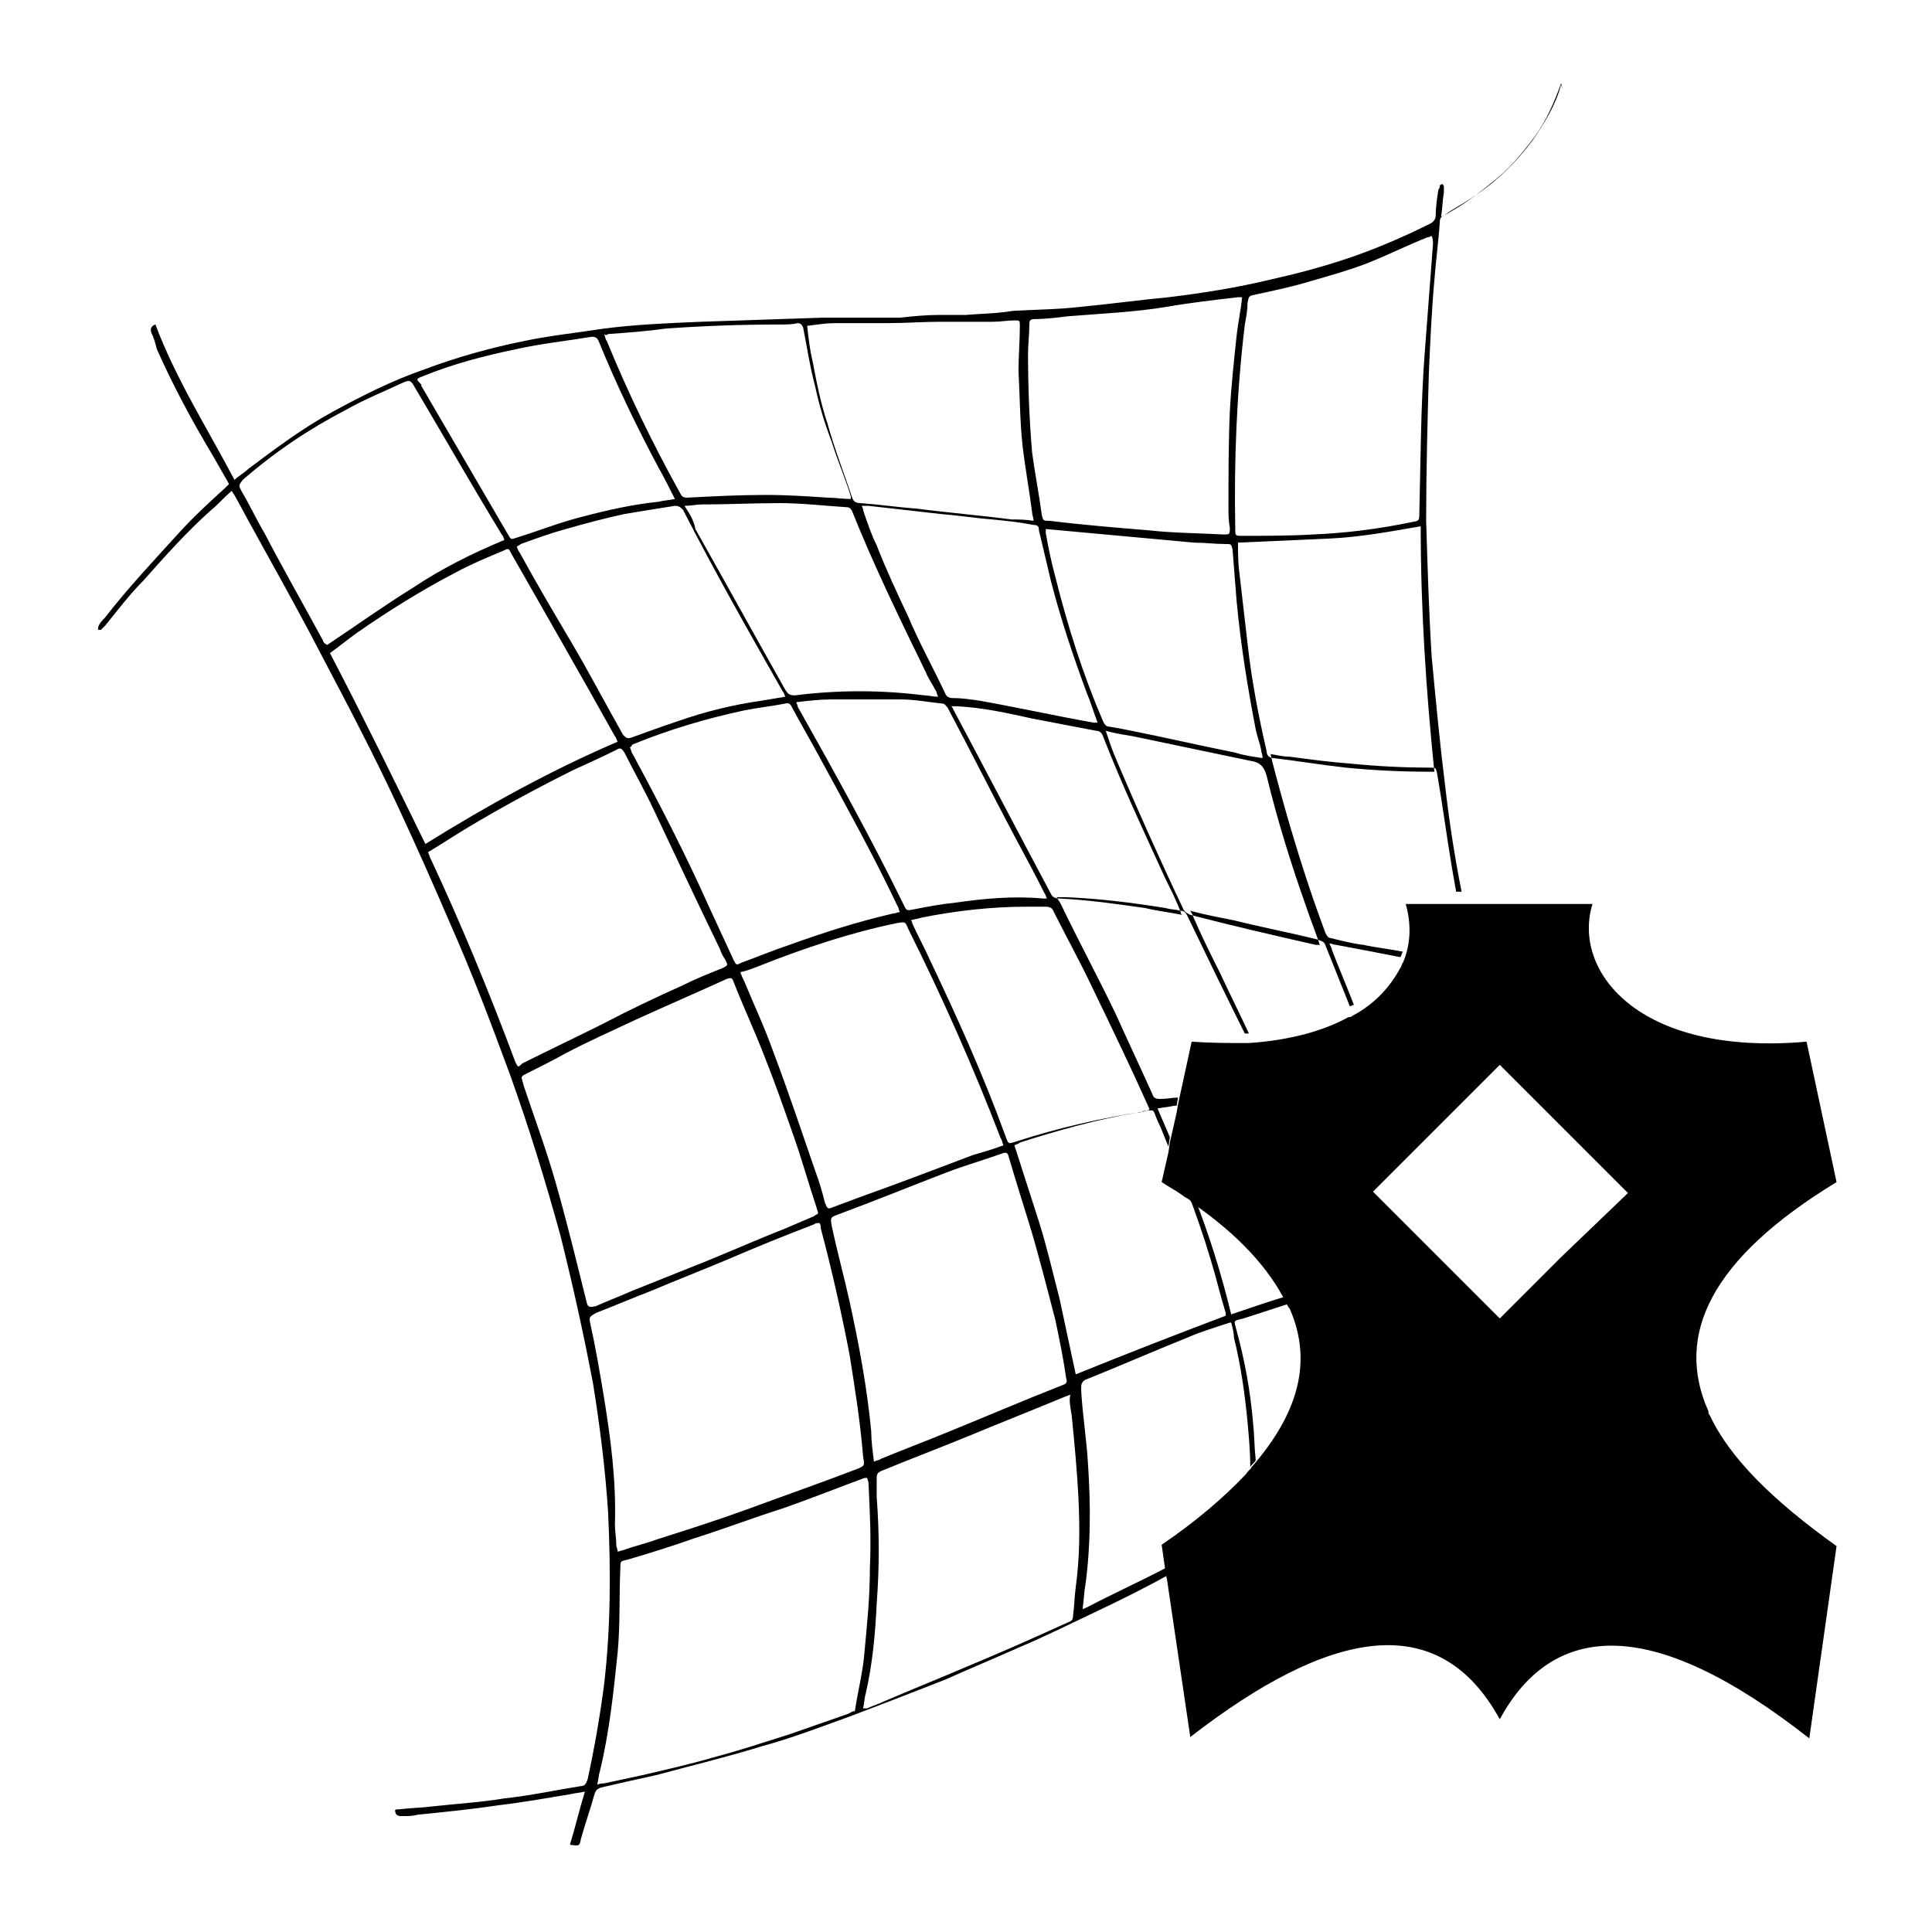
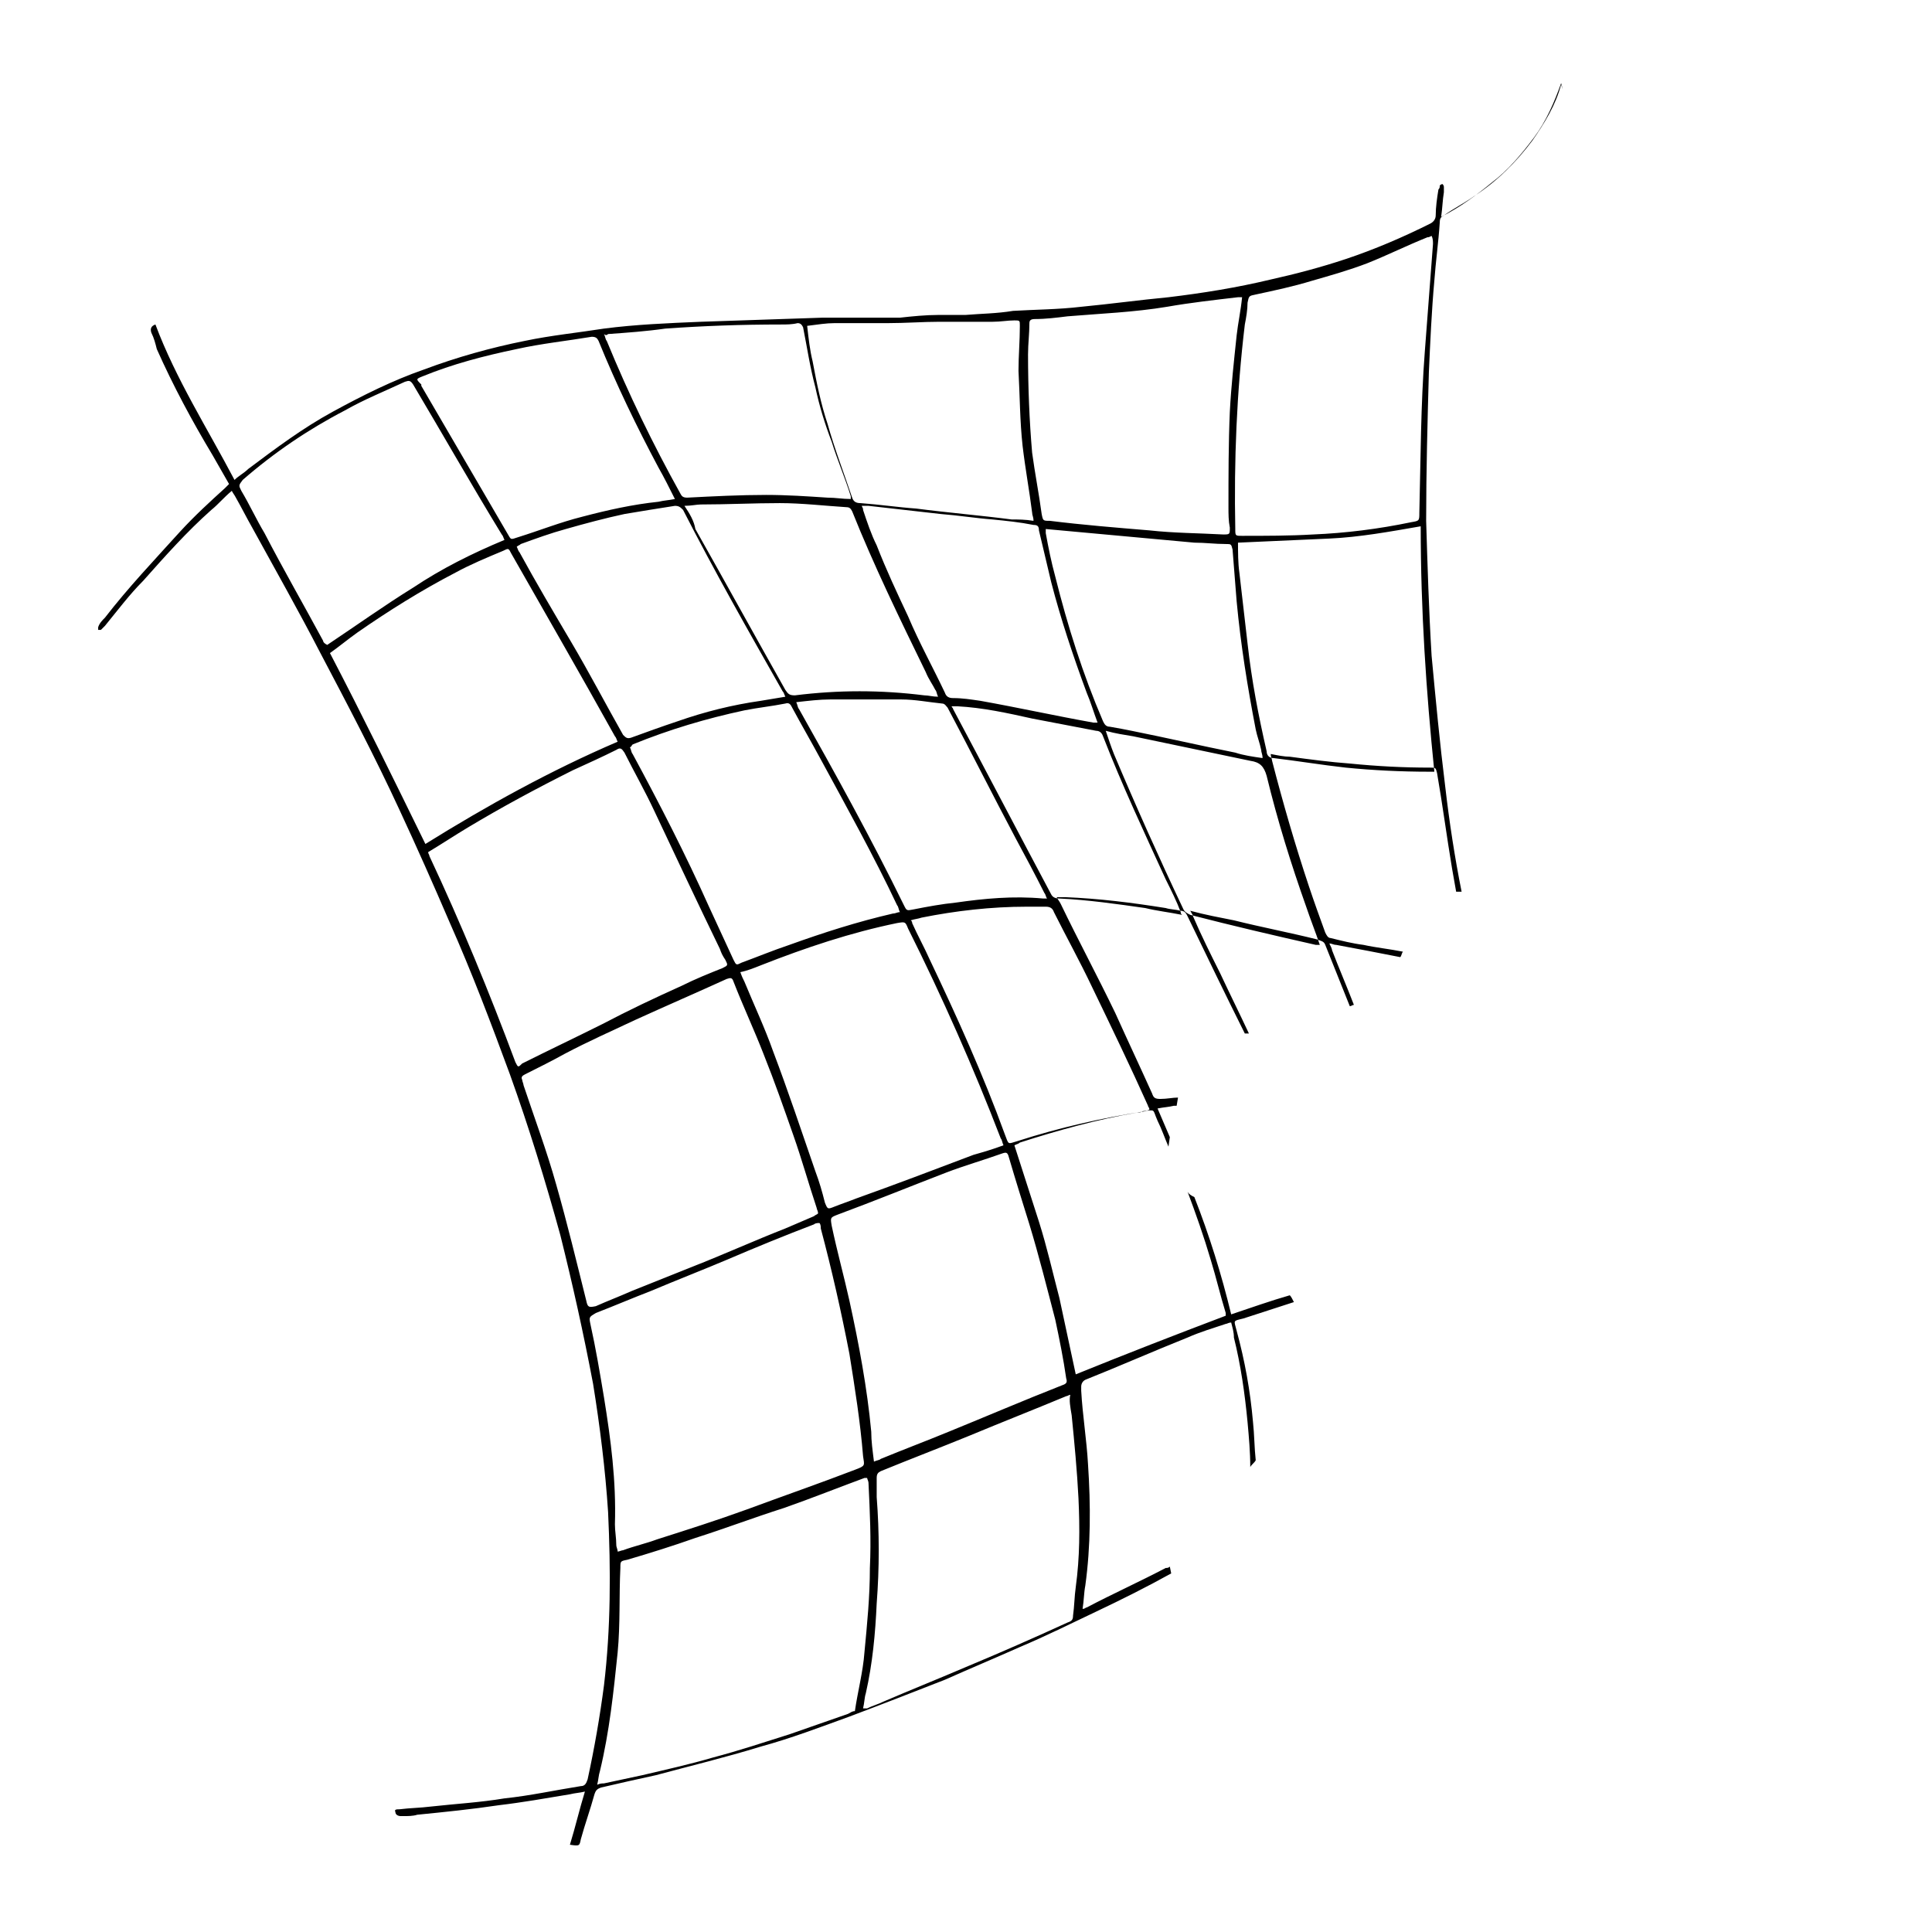
<svg xmlns="http://www.w3.org/2000/svg" version="1.1" id="Calque_1" x="0px" y="0px" viewBox="0 0 141.7 141.7" style="enable-background:new 0 0 141.7 141.7;" xml:space="preserve">
  <g>
    <g>
      <path d="M114.5,6.1c-0.5,1.4-1.1,2.8-2,4c-0.9,1.2-1.9,2.4-3.1,3.3c-1.1,0.9-2.3,1.8-3.7,2.5c0.1-0.7,0.1-1.2,0.2-1.8    c0-0.1,0-0.3,0-0.4c0-0.1-0.1-0.2-0.1-0.2c-0.1,0-0.2,0.1-0.2,0.1c0,0.1,0,0.2-0.1,0.3c-0.1,0.6-0.2,1.3-0.2,1.9    c0,0.3-0.2,0.5-0.4,0.6c-2,1-4.1,1.9-6.2,2.6c-1.8,0.6-3.7,1.1-5.5,1.5c-2.5,0.6-5,1-7.5,1.3c-2.1,0.2-4.3,0.5-6.4,0.7    c-1.7,0.2-3.3,0.2-5,0.3C73.1,23,72,23,70.8,23.1c-0.7,0-1.3,0-2,0c-0.9,0-1.9,0.1-2.8,0.2c-1.9,0-3.8,0-5.7,0    c-3,0.1-5.9,0.2-8.9,0.3c-2.4,0.1-4.8,0.2-7.1,0.5c-1.9,0.3-3.9,0.5-5.8,0.9c-2.5,0.5-5,1.2-7.4,2.1c-2.3,0.8-4.5,1.9-6.7,3.1    c-2.2,1.2-4.2,2.7-6.2,4.2c-0.3,0.3-0.7,0.5-1,0.8c-2-3.8-4.3-7.4-5.8-11.4c-0.3,0.1-0.4,0.3-0.3,0.6c0.2,0.4,0.3,0.8,0.4,1.2    c1.2,2.7,2.6,5.3,4.1,7.8c0.4,0.7,0.8,1.4,1.2,2.1c-0.1,0.1-0.2,0.2-0.3,0.3c-1.1,1-2.2,2-3.3,3.2c-1.9,2.1-3.8,4.1-5.5,6.3    c-0.2,0.2-0.4,0.4-0.5,0.7c0,0.1,0,0.2,0,0.2c0.1,0,0.2,0,0.2,0c0.1-0.1,0.2-0.2,0.3-0.3c0.9-1.1,1.8-2.3,2.8-3.3    c1.6-1.8,3.2-3.6,5-5.2c0.5-0.4,0.9-0.9,1.5-1.4c0.1,0.2,0.2,0.3,0.3,0.5c0.4,0.7,0.8,1.5,1.2,2.2c1.7,3.1,3.4,6.1,5,9.2    c2,3.8,4,7.6,5.8,11.5c1.3,2.8,2.5,5.5,3.7,8.3c1.6,3.6,3,7.3,4.4,11.1c1.4,3.9,2.6,7.8,3.7,11.8c0.9,3.6,1.7,7.2,2.4,10.9    c0.5,3.1,0.9,6.3,1.1,9.4c0.2,4.3,0.2,8.5-0.3,12.7c-0.3,2.3-0.7,4.6-1.2,6.9c-0.1,0.3-0.2,0.5-0.5,0.5c-1.9,0.3-3.7,0.7-5.6,0.9    c-1.8,0.3-3.6,0.4-5.4,0.6c-0.8,0.1-1.5,0.1-2.3,0.2c-0.2,0-0.4,0-0.3,0.2c0,0.2,0.2,0.3,0.4,0.3c0.1,0,0.1,0,0.2,0    c0.3,0,0.7,0,1-0.1c2-0.2,4-0.4,6-0.7c1.7-0.2,3.4-0.5,5.2-0.8c0.4-0.1,0.7-0.1,1.1-0.2c-0.4,1.3-0.7,2.6-1.1,3.9    c0.7,0.1,0.7,0.1,0.8-0.4c0.3-1.1,0.7-2.2,1-3.3c0.1-0.3,0.2-0.4,0.5-0.5c1.3-0.3,2.6-0.6,4-0.9c2.6-0.7,5.1-1.3,7.7-2.1    c2.2-0.6,4.3-1.4,6.5-2.2c2.4-0.9,4.7-1.8,7-2.7c1.8-0.8,3.7-1.6,5.5-2.4c1.9-0.8,3.7-1.7,5.6-2.6c1.9-0.9,3.7-1.8,5.5-2.8    l-0.1-0.5c-0.1,0.1-0.2,0.1-0.3,0.1c-1.9,1-3.9,1.9-5.8,2.9c-0.1,0-0.1,0.1-0.3,0.1c0.1-0.6,0.1-1.2,0.2-1.7    c0.4-2.9,0.4-5.9,0.2-8.9c-0.1-1.8-0.4-3.6-0.5-5.4c0-0.1,0-0.2,0-0.3c0-0.2,0.1-0.4,0.3-0.5c2.5-1,5-2.1,7.5-3.1    c0.9-0.4,1.9-0.7,2.8-1c0.1,0,0.2-0.1,0.4-0.1c0.1,0.4,0.2,0.7,0.2,1.1c0.5,2,0.8,4.1,1,6.2c0.1,1.1,0.2,2.2,0.2,3.3    c0.1-0.2,0.3-0.3,0.4-0.5c-0.1-0.9-0.1-1.9-0.2-2.8c-0.2-2.3-0.6-4.5-1.2-6.7c-0.2-0.8-0.3-0.7,0.5-0.9c1.2-0.4,2.5-0.8,3.7-1.2    c-0.1-0.2-0.2-0.4-0.3-0.5c-1.4,0.4-2.8,0.9-4.3,1.4c-0.7-2.9-1.6-5.8-2.7-8.6c-0.2-0.1-0.4-0.2-0.5-0.4c0.6,1.6,1.2,3.3,1.7,5    c0.4,1.3,0.7,2.6,1.1,3.9c0,0.1,0,0.2,0,0.2c-3.7,1.4-7.3,2.8-11,4.3c-0.4-1.9-0.8-3.7-1.2-5.6c-0.5-1.9-0.9-3.7-1.5-5.6    c-0.6-1.9-1.2-3.7-1.8-5.6c0.2-0.1,0.3-0.1,0.4-0.2c2.8-0.9,5.7-1.7,8.6-2.2c0.1,0,0.3,0,0.4-0.1c1-0.1,0.7-0.2,1.1,0.7    c0.3,0.6,0.5,1.2,0.8,1.9l0.1-0.7c-0.3-0.7-0.6-1.4-0.9-2.1c0.5-0.1,0.8-0.1,1.2-0.2c0.1,0,0.1,0,0.2,0l0.1-0.6    c-0.4,0-0.8,0.1-1.3,0.1c-0.4,0-0.5-0.1-0.6-0.4c-0.9-2-1.8-3.9-2.7-5.9c-1.3-2.7-2.7-5.3-4-8c-0.1-0.2-0.2-0.3-0.3-0.5    c0.2,0,0.4,0,0.6,0c2.5,0.1,4.9,0.4,7.4,0.8c0.3,0.1,0.7,0.1,1.1,0.2c0.3,0,0.4,0.2,0.5,0.4c1.4,2.9,2.8,5.8,4.2,8.6    c0.1,0,0.2,0,0.3,0c-0.7-1.5-1.4-2.9-2.1-4.4c-0.7-1.4-1.4-2.8-2-4.2c0-0.1-0.1-0.2-0.2-0.4c1.1,0.3,2.2,0.5,3.2,0.7    c2,0.5,4.1,0.9,6.1,1.4c0.2,0.1,0.5,0.1,0.6,0.4c0.6,1.5,1.2,3,1.8,4.5c0.1,0,0.2-0.1,0.3-0.1c-0.5-1.3-1.1-2.7-1.6-4    c0-0.1-0.1-0.3-0.2-0.5c0.2,0,0.3,0.1,0.5,0.1c1.6,0.3,3.2,0.6,4.7,0.9c0.1-0.1,0.1-0.3,0.2-0.4c-1-0.2-2-0.3-2.9-0.5    c-0.8-0.1-1.6-0.3-2.4-0.5c-0.2,0-0.3-0.2-0.4-0.4c-0.4-1.1-0.8-2.2-1.2-3.4c-1-3-1.9-6.1-2.7-9.2c0-0.1-0.1-0.3-0.1-0.5    c0.5,0.1,1,0.2,1.4,0.2c1.5,0.2,3,0.4,4.4,0.5c2,0.2,3.9,0.3,5.9,0.3c0.4,0,0.4,0,0.5,0.4c0.4,2.3,0.7,4.6,1.1,7    c0.1,0.6,0.2,1.1,0.3,1.7h0.4c-0.5-2.5-0.9-5.1-1.2-7.7c-0.4-3.2-0.7-6.4-1-9.6c-0.2-3.3-0.3-6.6-0.4-9.9c0-3.6,0.1-7.3,0.2-10.9    c0.1-2.2,0.2-4.5,0.4-6.7c0.1-1.4,0.3-2.8,0.4-4.3c0-0.3,0.1-0.4,0.3-0.5c0.7-0.5,1.5-0.9,2.2-1.4c1.7-1.1,3.1-2.5,4.3-4.1    c0.9-1.3,1.7-2.6,2.1-4.1C114.7,6.8,114.6,6.5,114.5,6.1z M75.4,26c0-0.8,0.1-1.5,0.1-2.3c0-0.2,0.1-0.3,0.4-0.3    c0.8,0,1.6-0.1,2.4-0.2c2.4-0.2,4.9-0.3,7.3-0.7c1.7-0.3,3.5-0.5,5.2-0.7c0.1,0,0.2,0,0.3,0c-0.1,1-0.3,1.9-0.4,2.8    c-0.2,1.9-0.4,3.7-0.5,5.6c-0.1,2.3-0.1,4.7-0.1,7c0,0.5,0,1,0.1,1.5c0,0.5,0,0.5-0.5,0.5c-1.8-0.1-3.6-0.1-5.4-0.3    c-2.4-0.2-4.9-0.4-7.3-0.7c-0.5,0-0.5,0-0.6-0.5c-0.2-1.5-0.5-3-0.7-4.5C75.5,30.9,75.4,28.4,75.4,26z M57.4,50.7    c0.1,0.1,0.1,0.2,0.2,0.4c-0.6,0.1-1.2,0.2-1.8,0.3c-2.1,0.3-4.1,0.8-6.1,1.5c-1.2,0.4-2.3,0.8-3.4,1.2c-0.3,0.1-0.4,0-0.6-0.2    c-1.3-2.3-2.5-4.6-3.8-6.8c-1.3-2.2-2.6-4.4-3.8-6.6c-0.1-0.1-0.1-0.2-0.2-0.4c0.1-0.1,0.2-0.1,0.3-0.2c1.1-0.4,2.2-0.8,3.3-1.1    c1.4-0.4,2.9-0.8,4.3-1.1c1.2-0.2,2.4-0.4,3.7-0.6c0.3,0,0.4,0.1,0.6,0.3C52.4,41.9,54.9,46.3,57.4,50.7z M50.2,37.1    c0.5,0,0.9-0.1,1.2-0.1c1.9,0,3.9-0.1,5.8-0.1c1.6,0,3.3,0.2,4.9,0.3c0.2,0,0.3,0.1,0.4,0.3c1.6,4,3.5,7.9,5.4,11.8    c0.2,0.5,0.5,0.9,0.7,1.3c0.1,0.1,0.1,0.3,0.2,0.5c-0.4,0-0.7-0.1-1-0.1c-3.2-0.4-6.3-0.4-9.5,0c-0.4,0-0.5-0.1-0.7-0.4    c-2.2-3.9-4.4-7.9-6.6-11.8C50.9,38.2,50.6,37.7,50.2,37.1z M46.4,54.6c2.7-1.1,5.4-1.9,8.2-2.5c1-0.2,2-0.3,3-0.5    c0.3-0.1,0.4,0.1,0.5,0.3c0.7,1.3,1.4,2.5,2.1,3.8c1.9,3.5,3.9,7.1,5.6,10.7c0.1,0.1,0.1,0.3,0.2,0.5c-0.2,0-0.3,0.1-0.5,0.1    c-2.6,0.6-5.1,1.4-7.6,2.3c-1.2,0.4-2.4,0.9-3.5,1.3c-0.4,0.2-0.4,0.2-0.6-0.2c-0.6-1.3-1.2-2.6-1.8-3.9    c-1.7-3.8-3.6-7.5-5.6-11.2c-0.1-0.1-0.1-0.3-0.2-0.5C46.3,54.8,46.3,54.7,46.4,54.6z M55.8,70.8c3.3-1.3,6.6-2.4,10-3.1    c0.6-0.1,0.6-0.1,0.8,0.4c2.5,5,4.8,10.2,6.8,15.4c0.1,0.1,0.1,0.3,0.2,0.5c-0.8,0.3-1.5,0.5-2.2,0.7c-2.9,1.1-5.8,2.2-8.6,3.2    c-0.5,0.2-1.1,0.4-1.6,0.6c-0.5,0.2-0.5,0.2-0.7-0.3c-0.2-0.8-0.4-1.5-0.7-2.3c-1-2.9-2-5.9-3.1-8.8c-0.6-1.7-1.4-3.4-2.1-5.1    c-0.1-0.2-0.2-0.4-0.3-0.7C54.8,71.2,55.3,71,55.8,70.8z M66.3,66.4c-2.4-4.9-5-9.6-7.7-14.4c-0.1-0.1-0.1-0.3-0.2-0.5    c0.9-0.1,1.7-0.2,2.5-0.2c1.7,0,3.5,0,5.2,0c1,0,2,0.2,3,0.3c0.2,0,0.3,0.2,0.4,0.3c1.7,3.2,3.3,6.4,5,9.6c0.7,1.3,1.4,2.6,2.1,4    c0.1,0.1,0.1,0.3,0.2,0.4c-0.1,0-0.2,0-0.3,0c-2.2-0.2-4.3,0-6.4,0.3c-1,0.1-2.1,0.3-3.1,0.5C66.5,66.8,66.5,66.8,66.3,66.4z     M69.3,50.8c-0.9-1.9-1.9-3.7-2.7-5.6c-0.8-1.7-1.6-3.4-2.3-5.2c-0.4-0.8-0.7-1.7-1-2.6c0-0.1,0-0.1-0.1-0.3c0.2,0,0.4,0,0.5,0    c1.8,0.2,3.5,0.4,5.3,0.6c1.3,0.1,2.5,0.3,3.8,0.4c1,0.1,2,0.2,3,0.4c0.3,0,0.4,0.1,0.4,0.4c0.3,1.3,0.6,2.5,0.9,3.8    c0.7,2.7,1.6,5.4,2.6,8.1c0.3,0.7,0.5,1.4,0.8,2.2c-0.1,0-0.2,0-0.3,0c-2.8-0.5-5.5-1.1-8.3-1.6c-0.7-0.1-1.3-0.2-2-0.2    C69.6,51.2,69.4,51.1,69.3,50.8z M77.4,42.3c-0.3-1.1-0.5-2.1-0.7-3.2c0-0.1,0-0.2,0-0.3l10.9,1c0.8,0,1.5,0.1,2.3,0.1    c0.4,0,0.4,0,0.5,0.4c0.1,1.3,0.2,2.6,0.3,3.8c0.3,3.2,0.8,6.3,1.4,9.4c0.1,0.5,0.3,1,0.4,1.5c0,0.2,0.1,0.3,0.1,0.6    c-0.7-0.1-1.4-0.2-2-0.4c-2.5-0.5-5.1-1.1-7.6-1.6c-0.5-0.1-1-0.2-1.6-0.3c-0.3,0-0.4-0.2-0.5-0.4C79.4,49.4,78.3,45.9,77.4,42.3z     M61.2,23.7c1.3,0,2.6,0,3.9,0c1.3,0,2.6-0.1,3.8-0.1c1.3,0,2.6,0,3.9,0c0.6,0,1.1-0.1,1.6-0.1c0.4,0,0.4,0,0.4,0.4    c0,1.1-0.1,2.2-0.1,3.3c0.1,1.8,0.1,3.7,0.3,5.5c0.2,1.7,0.5,3.3,0.7,4.9c0,0.2,0.1,0.3,0.1,0.6c-0.6-0.1-1.1-0.1-1.6-0.1    c-2.3-0.3-4.7-0.5-7-0.8c-1.4-0.1-2.7-0.3-4.1-0.4c-0.3,0-0.5-0.1-0.6-0.4c-0.6-1.8-1.3-3.6-1.8-5.4c-0.5-1.5-0.8-3-1.1-4.6    c-0.2-0.8-0.3-1.7-0.4-2.6C60,23.8,60.6,23.7,61.2,23.7z M44.6,24.5c1.4-0.1,2.8-0.2,4.2-0.4c2.8-0.2,5.6-0.3,8.5-0.3    c0.4,0,0.8,0,1.2-0.1c0.2,0,0.3,0.1,0.4,0.3c0.3,1.5,0.5,2.9,0.9,4.4c0.3,1.4,0.7,2.7,1.2,4c0.4,1.3,1,2.7,1.4,4c0,0,0,0.1,0,0.2    c-0.6,0-1.1-0.1-1.7-0.1c-1.5-0.1-3-0.2-4.5-0.2c-1.9,0-3.9,0.1-5.8,0.2c-0.3,0-0.4-0.1-0.5-0.3c-2-3.6-3.8-7.3-5.4-11.2    c-0.1-0.1-0.1-0.3-0.2-0.5C44.4,24.6,44.5,24.6,44.6,24.5z M31,27.6c2.2-0.9,4.5-1.5,6.9-2c1.8-0.4,3.7-0.6,5.5-0.9    c0.3,0,0.4,0.1,0.5,0.3c1.3,3.2,2.8,6.3,4.4,9.3c0.4,0.7,0.8,1.5,1.2,2.3c-0.5,0.1-0.8,0.1-1.2,0.2c-1.9,0.2-3.7,0.6-5.6,1.1    c-1.6,0.4-3.1,1-4.7,1.5c-0.6,0.2-0.5,0.2-0.8-0.3c-2.1-3.6-4.2-7.2-6.3-10.8c0,0,0-0.1,0-0.1C30.5,27.8,30.5,27.8,31,27.6z     M23.7,47c-1.4-2.6-2.9-5.2-4.3-7.9c-0.6-1-1.1-2.1-1.7-3.1c-0.2-0.4-0.2-0.4,0.1-0.8c2.3-2,4.8-3.7,7.5-5.1    c1.4-0.8,2.9-1.4,4.4-2.1c0.3-0.1,0.4-0.1,0.6,0.2c2.2,3.7,4.3,7.4,6.5,11c0.1,0.1,0.1,0.2,0.2,0.4c-2.4,1-4.6,2.1-6.7,3.5    c-2.1,1.3-4.2,2.8-6.3,4.2C23.8,47.2,23.7,47.1,23.7,47z M24.2,47.9c0.7-0.5,1.3-1,2-1.5c2.3-1.6,4.7-3.1,7.2-4.4    c1.1-0.6,2.3-1.1,3.5-1.6c0.4-0.2,0.4-0.2,0.6,0.2C40,45,42.6,49.5,45.1,54c0.1,0.1,0.1,0.2,0.2,0.4c-4.9,2.1-9.6,4.7-14.1,7.5    C28.9,57.2,26.6,52.5,24.2,47.9z M37.8,77.9c-1.9-5.1-4-10.2-6.3-15.1c0-0.1-0.1-0.2-0.1-0.3c1-0.6,1.9-1.2,2.9-1.8    c2.5-1.5,5.1-2.9,7.7-4.2c1.1-0.5,2.2-1,3.2-1.5c0.3-0.2,0.4-0.1,0.6,0.2c0.7,1.4,1.5,2.8,2.2,4.3c1.6,3.4,3.2,6.8,4.8,10.1    c0.1,0.3,0.2,0.5,0.4,0.8c0.2,0.4,0.2,0.4-0.2,0.6c-1,0.4-2,0.8-3,1.3c-2,0.9-3.9,1.8-5.8,2.8c-2,1-3.9,1.9-5.9,2.9    C38,78.3,38,78.3,37.8,77.9z M43,95.4c-0.7-2.8-1.4-5.7-2.2-8.5c-0.7-2.5-1.6-4.9-2.4-7.3c0-0.1-0.1-0.3-0.1-0.4    c-0.1-0.2,0-0.3,0.2-0.4c1-0.5,2-1,2.9-1.5c1.7-0.9,3.5-1.7,5.2-2.5c2.2-1,4.5-2,6.7-3c0.3-0.1,0.4-0.1,0.5,0.2    c0.7,1.8,1.5,3.5,2.2,5.3c0.8,2,1.5,4,2.2,6c0.6,1.7,1.1,3.5,1.7,5.3c0,0.1,0.1,0.2,0.1,0.4c-0.1,0.1-0.2,0.1-0.3,0.2    c-0.7,0.3-1.4,0.6-2.1,0.9c-2.3,0.9-4.5,1.9-6.8,2.8c-1.5,0.6-3,1.2-4.5,1.8c-0.9,0.4-1.7,0.7-2.6,1.1    C43.2,95.9,43.1,95.9,43,95.4z M44.3,102.5c-0.3-1.8-0.6-3.6-1-5.4c-0.1-0.5-0.1-0.5,0.4-0.8c1.3-0.5,2.7-1.1,4-1.6    c1.9-0.8,3.7-1.5,5.6-2.3c2.1-0.9,4.3-1.8,6.4-2.6c0.1-0.1,0.3-0.1,0.4-0.1c0.1,0.1,0.1,0.3,0.1,0.4c0.8,3,1.5,6.1,2.1,9.2    c0.4,2.5,0.8,5,1,7.5c0.1,0.7,0.2,0.7-0.6,1c-2.6,1-5.2,1.9-7.9,2.9c-2.2,0.8-4.4,1.5-6.6,2.2c-0.8,0.3-1.7,0.5-2.5,0.8    c-0.1,0-0.3,0.1-0.4,0.1c0-0.2-0.1-0.3-0.1-0.5c0-0.5-0.1-1-0.1-1.5C45.2,108.6,44.8,105.6,44.3,102.5z M62.2,125.7    c-1.4,0.5-2.9,1-4.3,1.5c-1.9,0.6-3.7,1.2-5.6,1.7c-1.7,0.5-3.5,0.9-5.2,1.3c-0.9,0.2-1.9,0.4-2.8,0.6c-0.1,0-0.3,0-0.5,0.1    c0.1-0.4,0.1-0.7,0.2-1c0.7-2.9,1-5.8,1.3-8.7c0.2-2.1,0.1-4.2,0.2-6.2c0-0.5,0-0.5,0.5-0.6c1.7-0.5,3.3-1,5-1.6    c2.2-0.7,4.3-1.5,6.5-2.2c2-0.7,4-1.5,5.9-2.2c0,0,0.1,0,0.2,0c0,0.1,0.1,0.2,0.1,0.4c0.1,2.1,0.2,4.1,0.1,6.2    c0,2.1-0.2,4.1-0.4,6.2c-0.1,1.4-0.5,2.9-0.7,4.3C62.5,125.5,62.4,125.6,62.2,125.7z M78.6,103.8c0.2,2,0.4,4.1,0.5,6.1    c0.1,2.2,0.1,4.3-0.2,6.5c-0.1,0.7-0.1,1.4-0.2,2.1c0,0.3-0.1,0.4-0.4,0.5c-2.4,1.1-4.9,2.2-7.3,3.2c-2.1,0.9-4.1,1.7-6.2,2.6    c-0.4,0.2-0.8,0.3-1.2,0.5c-0.1,0-0.2,0-0.3,0c0.1-0.4,0.1-0.8,0.2-1.1c0.5-2.2,0.7-4.4,0.8-6.6c0.2-2.6,0.2-5.2,0-7.8    c0-0.5,0-1,0-1.4c0-0.3,0.1-0.4,0.3-0.5c2.2-0.9,4.3-1.7,6.5-2.6c2.4-1,4.7-1.9,7.1-2.9c0.1,0,0.2-0.1,0.3-0.1    C78.4,102.7,78.5,103.2,78.6,103.8z M75.5,89.8c0.7,2.3,1.3,4.7,1.9,7c0.3,1.4,0.6,2.9,0.8,4.3c0.1,0.3,0,0.4-0.3,0.5    c-2.8,1.1-5.6,2.3-8.3,3.4c-1.7,0.7-3.3,1.3-5,2c-0.1,0.1-0.3,0.1-0.5,0.2c-0.1-0.8-0.2-1.5-0.2-2.2c-0.3-3.2-0.9-6.4-1.6-9.6    c-0.4-1.8-0.9-3.6-1.3-5.5c-0.1-0.6-0.1-0.6,0.4-0.8c2.7-1,5.4-2.1,8-3.1c1.3-0.5,2.7-0.9,4.1-1.4c0.3-0.1,0.4-0.1,0.5,0.3    C74.5,86.6,75,88.2,75.5,89.8z M80.1,72.4c1.4,2.9,2.8,5.8,4.1,8.7c0,0.1,0.1,0.1,0.1,0.3c-0.1,0-0.2,0.1-0.3,0.1    c-3.2,0.5-6.3,1.2-9.4,2.2c-0.7,0.2-0.6,0.3-0.9-0.5c-1.6-4.4-3.5-8.6-5.5-12.8c-0.4-0.9-0.9-1.8-1.3-2.7c0-0.1,0-0.1-0.1-0.2    c0.3-0.1,0.5-0.1,0.8-0.2c2.5-0.5,5.1-0.8,7.7-0.8c0.5,0,0.9,0,1.4,0c0.3,0,0.5,0.1,0.6,0.4C78.2,68.7,79.2,70.5,80.1,72.4z     M84,66.6c-2.1-0.3-4.2-0.6-6.3-0.7c-0.3,0-0.5-0.1-0.6-0.3c-2.4-4.5-4.8-9.1-7.2-13.6c0-0.1-0.1-0.1-0.1-0.2c0.1,0,0.3,0,0.4,0    c1.9,0.1,3.7,0.5,5.5,0.9c1.6,0.3,3.1,0.6,4.7,0.9c0.2,0,0.4,0.1,0.5,0.4c1.4,3.6,3,7,4.6,10.5c0.4,0.8,0.8,1.6,1.1,2.4    c0,0.1,0,0.1,0.1,0.2C85.7,66.9,84.8,66.8,84,66.6z M95.8,66.5c0.3,0.9,0.7,1.9,1,2.8c-0.1,0-0.2,0-0.3,0    c-3.1-0.7-6.1-1.4-9.2-2.2c-0.2-0.1-0.4-0.2-0.5-0.4c-1.8-3.8-3.5-7.6-5.1-11.4c-0.2-0.5-0.4-1.1-0.6-1.7c0.7,0.2,1.4,0.3,2,0.4    c2.9,0.6,5.7,1.2,8.6,1.8c0.7,0.1,1,0.4,1.2,1.1C93.7,60.2,94.7,63.4,95.8,66.5z M105.2,56.6c-0.2,0-0.3,0-0.4,0    c-2,0-4.1-0.1-6.1-0.3c-1.8-0.2-3.6-0.5-5.3-0.7c-0.3,0-0.5-0.2-0.5-0.5c-0.6-2.6-1.1-5.2-1.4-7.9c-0.2-1.7-0.4-3.5-0.6-5.2    c-0.1-0.7-0.1-1.5-0.1-2.2c2.2-0.1,4.5-0.2,6.7-0.3c2.2-0.1,4.4-0.5,6.7-0.9C104.2,44.8,104.6,50.7,105.2,56.6z M105.1,17.9    c-0.2,2.6-0.4,5.2-0.6,7.9c-0.3,3.9-0.3,7.8-0.4,11.8c0,0.6,0,0.6-0.6,0.7c-2.4,0.5-4.8,0.8-7.2,0.9c-1.7,0.1-3.5,0.1-5.2,0.1    c-0.5,0-0.5,0-0.5-0.5c-0.1-5,0.1-10,0.7-15c0.1-0.5,0.2-1.1,0.2-1.6c0.1-0.5,0.1-0.5,0.6-0.6c1.4-0.3,2.8-0.6,4.1-1    c1.4-0.4,2.8-0.8,4.1-1.3c1.5-0.6,2.9-1.3,4.4-1.9c0.1,0,0.1,0,0.3-0.1C105.1,17.5,105.1,17.7,105.1,17.9z" />
    </g>
-     <path d="M125.4,103.8c-0.1-0.1-0.1-0.2-0.1-0.3c-2.5-5.6,0.2-11.2,9.4-16.8l-2.2-10.3c-12.5,1.1-17.2-5.3-15.7-10.1h-13.7   c0.4,1.4,0.4,2.9-0.2,4.3c-0.1,0.1-0.1,0.3-0.2,0.4c-0.7,1.3-1.8,2.6-3.5,3.5c-0.1,0.1-0.2,0.1-0.3,0.1c-1.8,1-4.3,1.7-7.3,1.9   c-0.1,0-0.2,0-0.3,0c-1.2,0-2.5,0-3.9-0.1l-1,4.6l-0.1,0.6l-0.5,2.2l-0.1,0.7l-0.5,2.2c0.6,0.4,1.2,0.7,1.7,1.1   c0.2,0.1,0.4,0.2,0.5,0.4c3.5,2.4,5.7,4.9,6.9,7.3c0.1,0.2,0.2,0.4,0.3,0.5c1.7,3.9,0.6,7.7-2.8,11.6c-0.1,0.2-0.3,0.3-0.4,0.5   c-1.6,1.7-3.7,3.5-6.2,5.2l0.3,2.1l0.1,0.5l1.7,11.5c10.2-7.9,18.2-9.5,22.7-1.3c2-3.7,4.8-5.4,8.2-5.4c4,0,8.9,2.4,14.5,6.8   l2-14.1C130.1,110.1,126.9,107,125.4,103.8z M114.5,92.2l-0.2,0.2l-1.5,1.5l-0.3,0.3l-2.5,2.5l-2.5-2.5l-0.5-0.5l-6.3-6.3l2.6-2.6   l0.2-0.2l6.5-6.5l0.2,0.2l9.2,9.2L114.5,92.2z" />
  </g>
</svg>